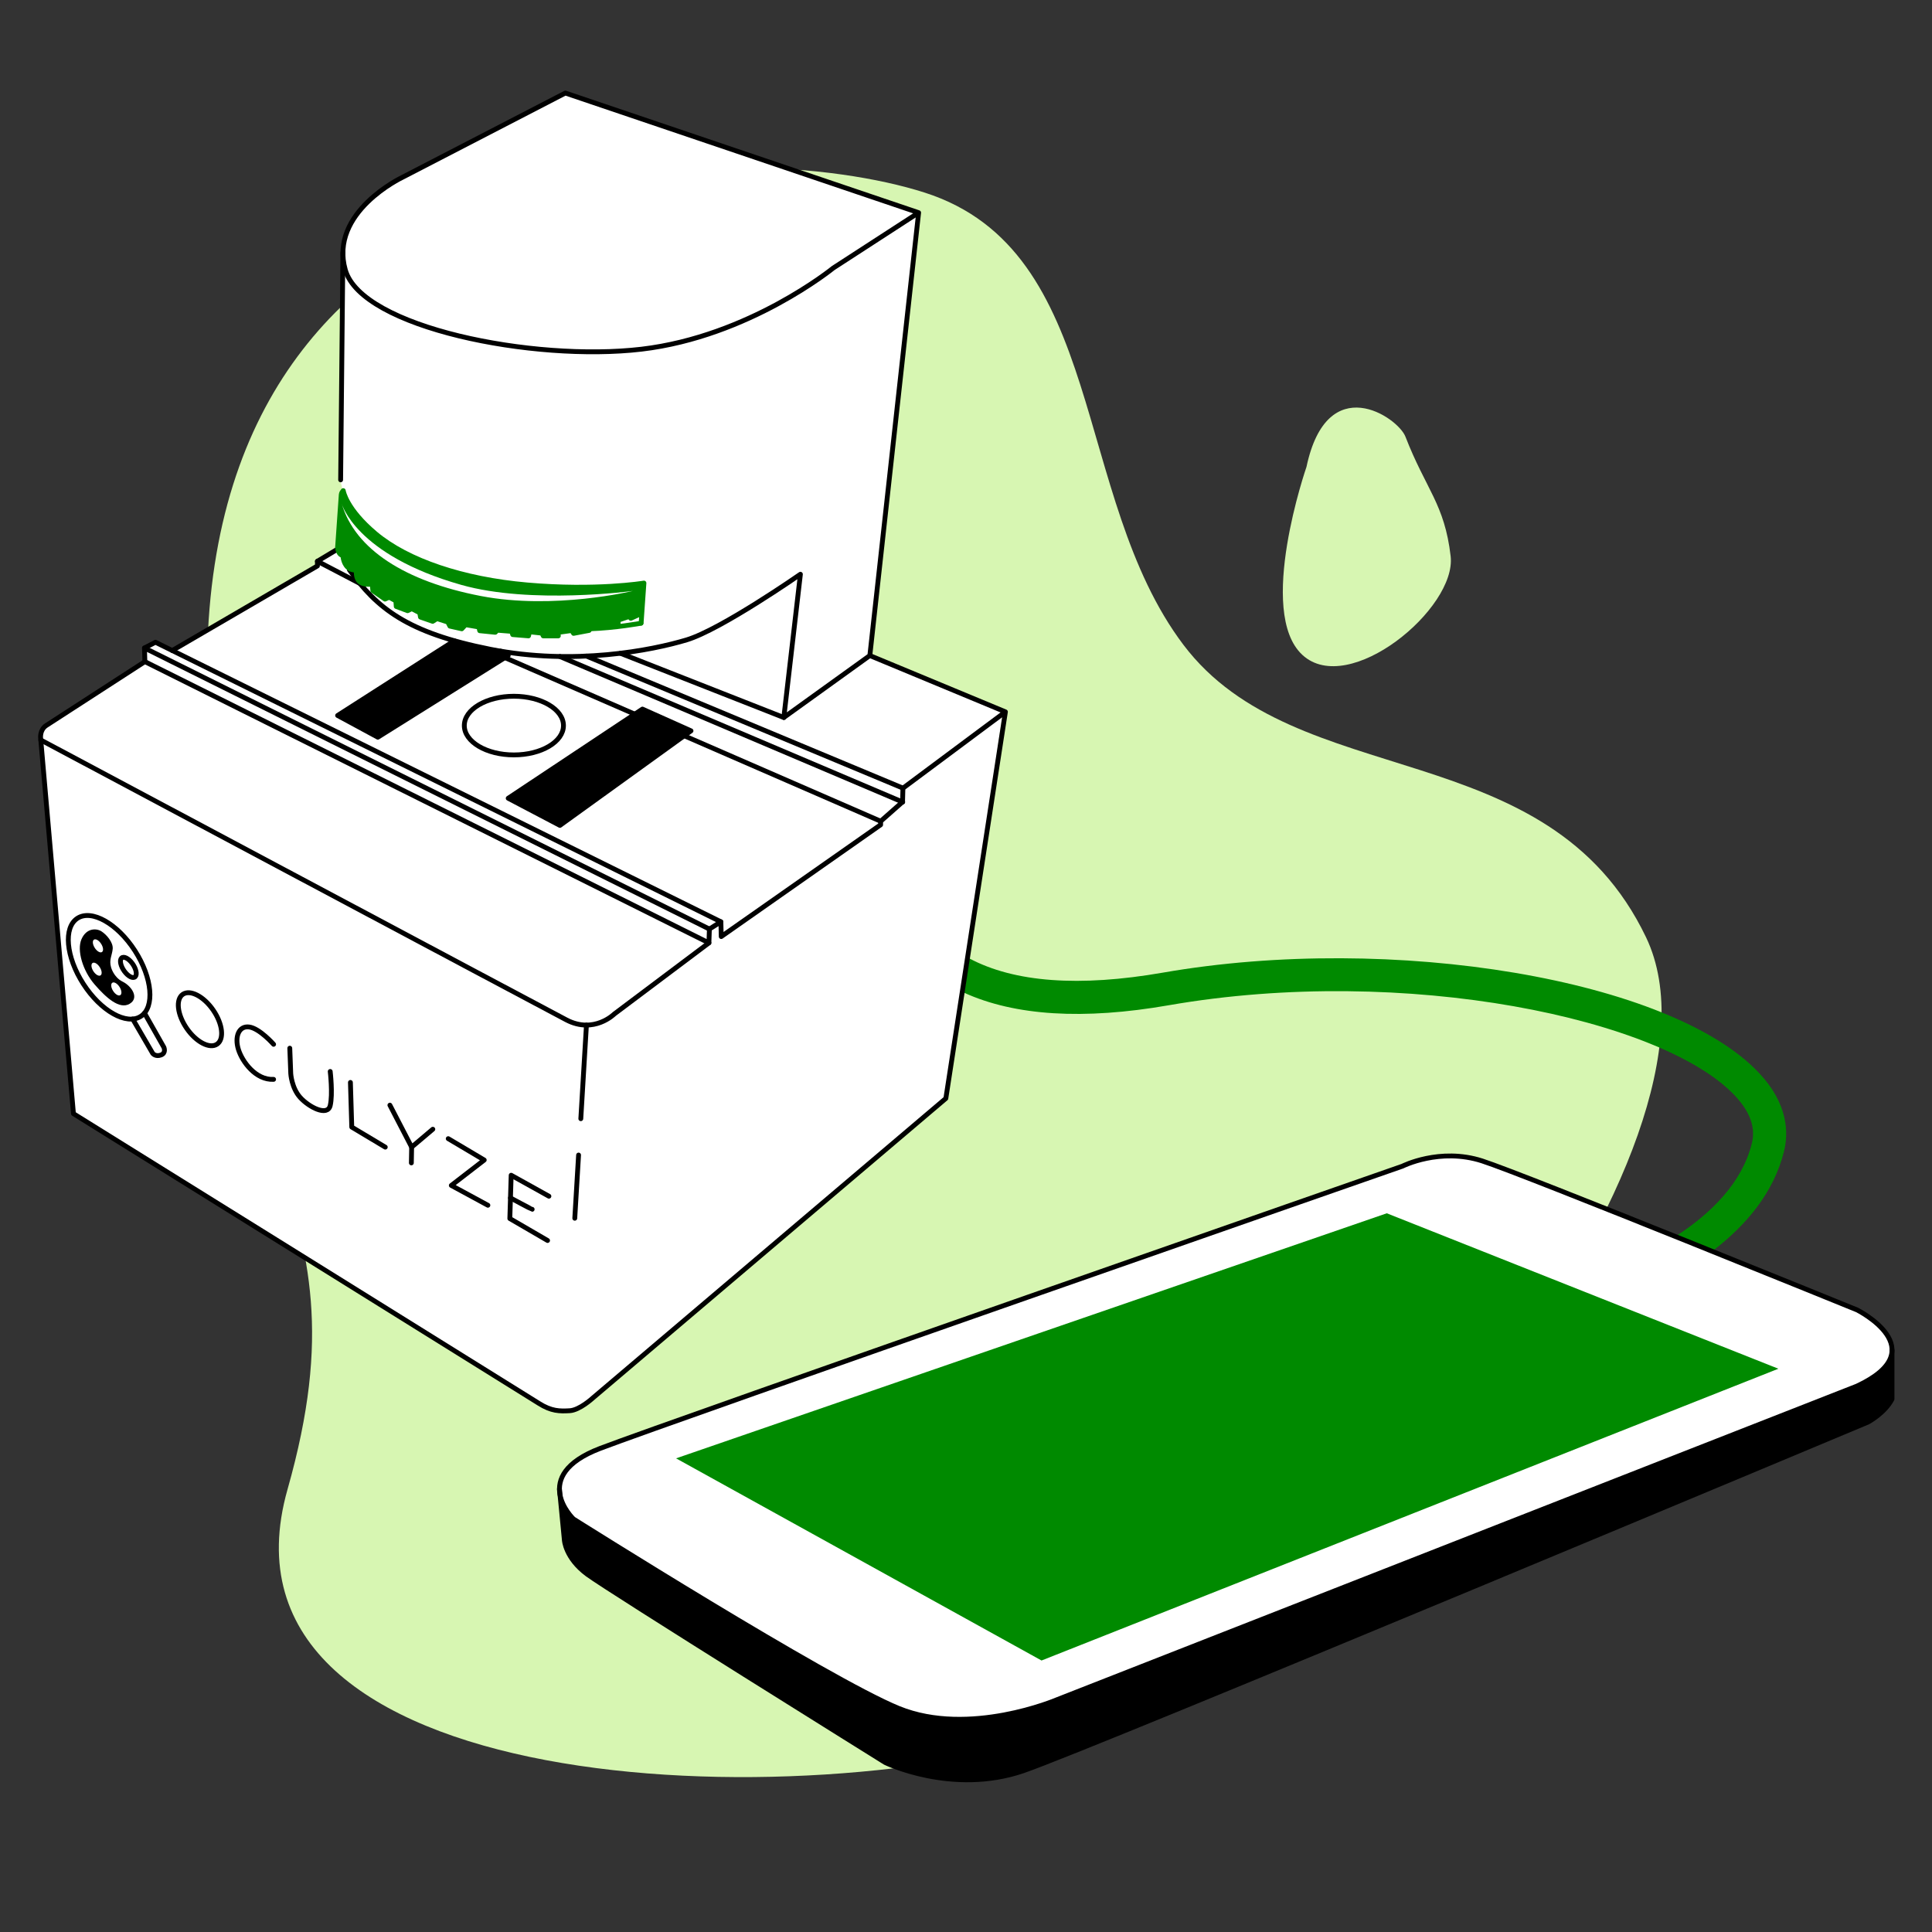
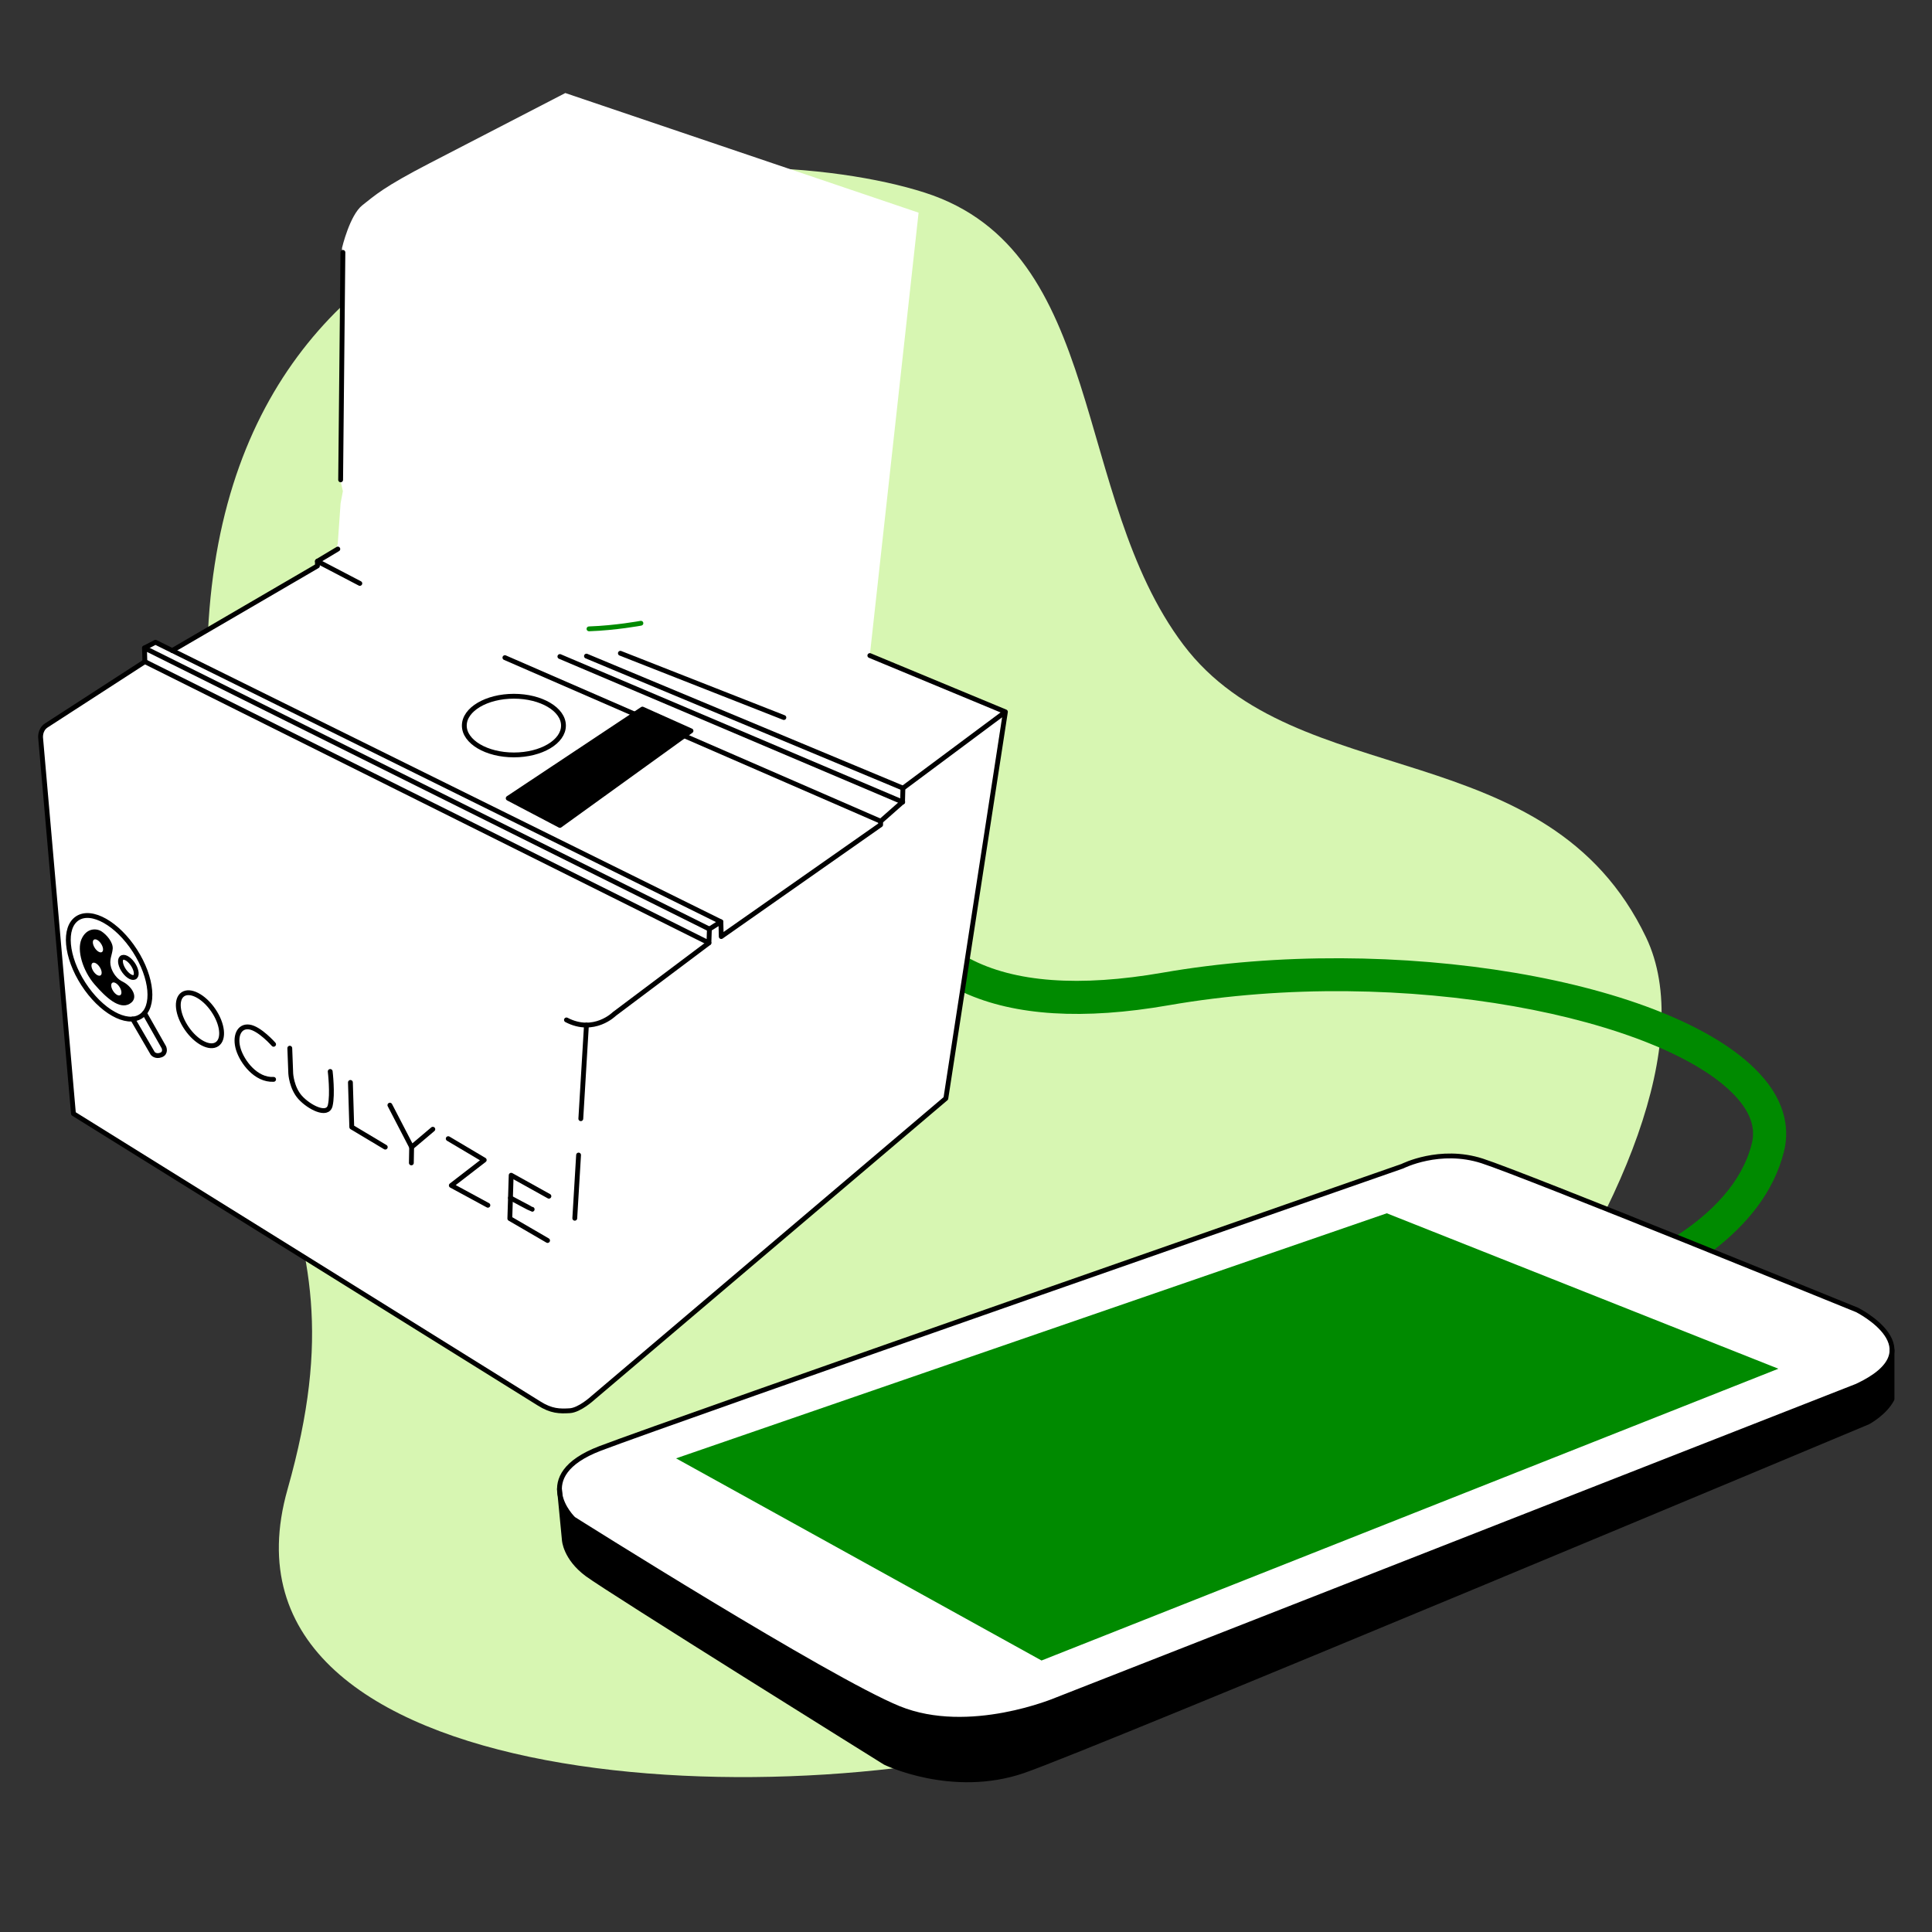
<svg xmlns="http://www.w3.org/2000/svg" xmlns:ns1="http://www.serif.com/" width="100%" height="100%" viewBox="0 0 1667 1667" version="1.1" xml:space="preserve" style="fill-rule:evenodd;clip-rule:evenodd;stroke-linecap:round;stroke-linejoin:round;stroke-miterlimit:5.944;">
  <rect x="0" y="0" width="1667" height="1667" fill="#333333" stroke="none" />
  <g transform="matrix(1,0,0,1,-3750,0)">
    <g id="step-2" ns1:id="step 2" transform="matrix(4.167,0,0,4.167,3750,0)">
      <rect x="0" y="0" width="400" height="400" style="fill:none;" />
      <g id="Layer-6" ns1:id="Layer 6">
        <g transform="matrix(1,0,0,1,245.029,271.417)">
          <path d="M0,-137.92C-23.198,-168.669 -15.842,-219.465 -53.562,-231.536C-91.284,-243.605 -200.297,-242.911 -202.126,-135.625C-203.953,-28.338 -167.29,-27.206 -185.491,36.976C-203.69,101.158 -79.213,105.685 -21.878,86.825C35.457,67.965 116.179,-34.786 95.81,-77.334C75.441,-119.883 23.387,-106.921 0,-137.92" style="fill:rgb(215,246,178);fill-rule:nonzero;" />
        </g>
        <g transform="matrix(-0.527,0.85,0.85,0.527,298.01,108.917)">
-           <path d="M4.072,-29.807C4.072,-29.807 35.154,-22.823 37.613,-9.999C40.071,2.825 12.611,12.074 4.072,5.309C-4.467,-1.456 -4.98,-6.335 -12.037,-15.694C-14.627,-19.127 -15.399,-36.828 4.072,-29.807" style="fill:rgb(215,246,178);fill-rule:nonzero;" />
-         </g>
+           </g>
        <g transform="matrix(1,0,0,1,364.291,229.853)">
          <path d="M0,-7.625C-18.123,-27.025 -75.829,-36.76 -123.495,-28.456C-140.816,-25.44 -154.254,-26.437 -163.568,-31.395L-164.663,-24.295C-154.131,-19.51 -139.944,-18.625 -122.318,-21.696C-73.198,-30.248 -19.876,-18.85 -5.015,-2.94C-1.883,0.413 -0.746,3.618 -1.54,6.858C-3.553,15.068 -10.011,21.392 -17.223,26.081C-14.668,27.106 -12.122,28.131 -9.627,29.135C-2.813,23.93 3.004,17.147 5.126,8.494C6.068,4.651 5.944,-1.263 0,-7.625" style="fill:rgb(0,138,0);fill-rule:nonzero;" />
        </g>
        <g transform="matrix(1,0,0,1,384.514,310.244)">
          <path d="M0,-23.238L-165.721,41.73C-165.721,41.73 -183.802,49.459 -198.412,43.506C-213.022,37.554 -265.779,4.276 -265.779,4.276C-265.779,4.276 -275.114,-4.652 -260.234,-10.334C-245.353,-16.015 -94.113,-68.774 -94.113,-68.774C-94.113,-68.774 -86.402,-72.697 -77.609,-69.856C-68.816,-67.015 0,-39.012 0,-39.012C0,-39.012 16.328,-30.867 0,-23.238Z" style="fill:white;fill-rule:nonzero;stroke:black;stroke-width:1px;" />
        </g>
        <g transform="matrix(1,0,0,1,115.844,342.921)">
          <path d="M0,-34.571L1.01,-24.064C1.01,-24.064 1.179,-20.336 5.755,-16.947C10.331,-13.558 67.441,22.03 67.441,22.03C67.441,22.03 81.337,28.809 96.08,23.725C110.824,18.642 270.969,-48.467 270.969,-48.467C270.969,-48.467 274.446,-50.332 275.927,-53.212L275.927,-63.38" style="fill:none;fill-rule:nonzero;stroke:black;stroke-width:1px;" />
        </g>
        <g transform="matrix(1,0,0,1,116.159,338.492)">
          <path d="M0,-27.899C0,-27.899 -0.914,-26.092 8.564,-20.224C18.042,-14.356 62.925,13.416 71.799,15.936C80.672,18.455 87.037,18.477 99.405,14.653C111.773,10.828 141.715,-1.84 141.715,-1.84L188.441,-20.158L255.972,-46.632C255.972,-46.632 269.102,-51.615 270.853,-52.805C272.603,-53.995 275.232,-56.508 275.366,-57.516C275.501,-58.523 275.612,-53.578 275.612,-53.578L275.612,-48.784C275.612,-48.784 275.493,-46.547 271.803,-44.76C268.112,-42.974 227.243,-25.89 227.243,-25.89L174.676,-4.007L117.411,19.591L99.591,26.725C99.591,26.725 92.902,29.509 88.663,29.776C84.424,30.042 79.717,30.624 73.965,28.778C68.213,26.932 67.65,26.79 62.02,23.274C56.39,19.758 8.162,-10.68 8.162,-10.68C8.162,-10.68 2.336,-14.382 1.515,-17.009C0.695,-19.636 -0.024,-28.247 -0.024,-28.247" style="fill-rule:nonzero;" />
        </g>
        <g transform="matrix(-0.875,-0.484,-0.484,0.875,310.182,275.643)">
          <path d="M49.705,105.424L136.192,105.424L31.97,-10.219L-54.568,-21.301L49.705,105.424Z" style="fill:rgb(0,138,0);fill-rule:nonzero;" />
        </g>
        <g transform="matrix(1,0,0,1,117.056,294.403)">
          <path d="M0,-275.138L51.993,-257.531L73.15,-250.366L64.546,-172.268L63.047,-158.662L78.196,-152.372L90.618,-147.214L83.919,-100.272L78.785,-66.958L25.428,-21.679L3.392,-3.221C3.392,-3.221 0.655,0 -9.119,-6.089C-18.893,-12.178 -71.915,-45.174 -71.915,-45.174L-101.881,-64.088L-108.617,-141.172C-108.617,-141.172 -109.934,-142.599 -106.115,-145.073C-102.296,-147.546 -89.968,-155.522 -89.968,-155.522L-87.065,-157.399L-87.148,-160.23L-84.921,-161.693L-81.398,-159.882L-77.932,-161.719L-52.624,-176.469L-51.341,-177.572L-51.114,-178.324L-47.555,-180.459L-47.118,-181.82L-46.532,-190.207L-46.057,-192.7L-46.532,-194.769L-46.153,-232.581L-46.239,-243.061C-46.239,-243.061 -44.65,-249.844 -42.026,-251.904C-39.403,-253.965 -37.715,-255.629 -28.085,-260.611C-18.455,-265.592 0,-275.138 0,-275.138" style="fill:white;fill-rule:nonzero;" />
        </g>
        <g transform="matrix(1,0,0,1,190.215,123.792)">
-           <path d="M0,-79.755L-17.68,-68.292C-17.68,-68.292 -35.07,-54.109 -57.412,-51.486C-79.756,-48.863 -115.31,-55.955 -118.71,-67.903C-122.11,-79.852 -106.955,-87.04 -106.955,-87.04L-73.15,-104.527L0,-79.755L-10.103,11.949L-27.913,24.772L-24.48,-4.889C-24.48,-4.889 -40.93,6.574 -48.054,8.71C-55.178,10.848 -71.304,14.087 -88.66,10.654C-106.016,7.221 -112.169,2.106 -117.868,-5.796" style="fill:none;fill-rule:nonzero;stroke:black;stroke-width:1px;" />
-         </g>
+           </g>
        <g transform="matrix(-0.01,1,1,0.01,94.314,76.283)">
          <path d="M-23.786,-23.547L23.311,-23.547" style="fill:none;fill-rule:nonzero;stroke:black;stroke-width:1px;" />
        </g>
        <g transform="matrix(1,0,0,1,208.187,280.583)">
          <path d="M0,-133.185L-21.226,-117.375L-21.299,-114.534L-25.841,-110.526L-25.841,-109.798L-58.845,-86.652L-58.917,-89.714L-61.298,-88.207L-61.395,-85.342L-178.187,-143.58C-178.187,-143.58 -197.227,-131.267 -198.6,-130.368C-199.971,-129.47 -199.777,-127.794 -199.777,-127.794L-192.977,-49.982C-192.977,-49.982 -99.249,8.322 -96.626,9.989C-94.003,11.657 -92.287,11.641 -90.23,11.527C-88.175,11.414 -85.487,8.937 -85.487,8.937L-12.337,-53.139L0,-133.185L-28.075,-144.842" style="fill:none;fill-rule:nonzero;stroke:black;stroke-width:1px;" />
        </g>
        <g transform="matrix(1,0,0,1,146.889,134.172)">
          <path d="M0,58.204L-116.972,0L-116.889,2.831" style="fill:none;fill-rule:nonzero;stroke:black;stroke-width:1px;" />
        </g>
        <g transform="matrix(1,0,0,1,29.918,189.681)">
          <path d="M0,-55.509L2.271,-56.698L119.352,1.189" style="fill:none;fill-rule:nonzero;stroke:black;stroke-width:1px;" />
        </g>
        <g transform="matrix(1,0,0,1,74.507,130.113)">
          <path d="M0,-9.308L-8.782,-13.898L-8.782,-12.927L-38.839,4.59" style="fill:none;fill-rule:nonzero;stroke:black;stroke-width:1px;" />
        </g>
        <g transform="matrix(-0.923,-0.385,-0.385,0.923,129.231,124.287)">
          <path d="M-68.268,13.678L2.74,13.678" style="fill:none;fill-rule:nonzero;stroke:black;stroke-width:1px;" />
        </g>
        <g transform="matrix(-0.921,-0.391,-0.391,0.921,124.641,123.272)">
          <path d="M-74.013,15.057L3.063,15.057" style="fill:none;fill-rule:nonzero;stroke:black;stroke-width:1px;" />
        </g>
        <g transform="matrix(-0.917,-0.399,-0.399,0.917,108.003,131.289)">
          <path d="M-28.12,5.858L1.22,5.858" style="fill:none;fill-rule:nonzero;stroke:black;stroke-width:1px;" />
        </g>
        <g transform="matrix(-0.917,-0.399,-0.399,0.917,146.919,144.974)">
          <path d="M-42.497,8.852L1.844,8.852" style="fill:none;fill-rule:nonzero;stroke:black;stroke-width:1px;" />
        </g>
        <g transform="matrix(1,0,0,1,146.792,172.157)">
-           <path d="M0,23.084L-19.59,37.801C-19.59,37.801 -23.8,42.011 -29.5,39.032C-35.199,36.052 -138.344,-18.927 -138.344,-18.927" style="fill:none;fill-rule:nonzero;stroke:black;stroke-width:1px;" />
+           <path d="M0,23.084L-19.59,37.801C-19.59,37.801 -23.8,42.011 -29.5,39.032" style="fill:none;fill-rule:nonzero;stroke:black;stroke-width:1px;" />
        </g>
        <g transform="matrix(0.858,-0.514,-0.514,-0.858,66.677,117.121)">
          <path d="M-0.351,1.267L4.574,1.267" style="fill:none;fill-rule:nonzero;stroke:black;stroke-width:1px;" />
        </g>
        <g transform="matrix(-0.931,-0.366,-0.366,0.931,132.064,129.54)">
          <path d="M-35.101,6.648L1.259,6.648" style="fill:none;fill-rule:nonzero;stroke:black;stroke-width:1px;" />
        </g>
        <g transform="matrix(-0.811,0.585,0.585,0.811,113.211,176.05)">
          <path d="M-38.69,-2.573L-5.215,-2.573L0.177,-13.395L-33.166,-12.112L-38.69,-2.573Z" style="fill-rule:nonzero;stroke:black;stroke-width:1px;" />
        </g>
        <g transform="matrix(0.867,0.498,0.498,-0.867,105.412,143.887)">
-           <path d="M-6.043,6.975L-4.213,6.975L-19.203,-21.138L-28.668,-21.385L-15.417,4.071" style="fill-rule:nonzero;stroke:black;stroke-width:1px;" />
-         </g>
+           </g>
        <g transform="matrix(0,-1,-1,0,106.408,139.976)">
          <ellipse cx="-10.266" cy="0" rx="6.075" ry="10.266" style="fill:none;stroke:black;stroke-width:1px;" />
        </g>
        <g transform="matrix(-0.06,0.998,0.998,0.06,125.919,246.501)">
          <path d="M-6.955,-6.547L6.162,-6.547" style="fill:none;fill-rule:nonzero;stroke:black;stroke-width:1px;" />
        </g>
        <g transform="matrix(-0.06,0.998,0.998,0.06,130.489,223.118)">
          <path d="M-10.3,-9.695L9.126,-9.695" style="fill:none;fill-rule:nonzero;stroke:black;stroke-width:1px;" />
        </g>
        <g transform="matrix(-0.542,-0.84,-0.84,0.542,16.808,197.679)">
          <ellipse cx="-5.337" cy="-3.445" rx="12.091" ry="6.352" style="fill:none;stroke:black;stroke-width:1px;" />
        </g>
        <g transform="matrix(0.493,0.87,0.87,-0.493,34.406,211.167)">
          <path d="M-3.421,-3.219L4.718,-3.219C4.718,-3.219 6.004,-3.338 5.806,-4.535C5.606,-5.732 4.666,-5.852 4.666,-5.852L-3.558,-5.947" style="fill:none;fill-rule:nonzero;stroke:black;stroke-width:1px;" />
        </g>
        <g transform="matrix(1,0,0,1,25.388,197.946)">
          <path d="M0,5.316C-1.861,4.405 -2.393,2.348 -2.393,2.348C-2.848,0.798 -2.164,-0.152 -2.051,-1.481C-1.937,-2.81 -3.304,-4.406 -4.367,-5.089C-5.431,-5.773 -7.481,-5.811 -8.507,-3.494C-9.532,-1.178 -8.241,3.076 -5.811,5.886C-3.38,8.696 -0.645,11.127 1.444,9.912C3.532,8.696 1.861,6.228 0,5.316M-4.565,4.021C-4.929,4.256 -5.594,3.87 -6.051,3.162C-6.509,2.453 -6.585,1.689 -6.223,1.454C-5.859,1.22 -5.194,1.604 -4.737,2.313C-4.279,3.021 -4.203,3.787 -4.565,4.021M-4.277,-0.811C-4.641,-0.576 -5.305,-0.961 -5.763,-1.67C-6.221,-2.378 -6.297,-3.143 -5.933,-3.378C-5.571,-3.612 -4.905,-3.227 -4.449,-2.519C-3.991,-1.809 -3.914,-1.045 -4.277,-0.811M-0.474,8.113C-0.836,8.347 -1.502,7.963 -1.959,7.254C-2.417,6.545 -2.494,5.78 -2.13,5.546C-1.767,5.311 -1.102,5.696 -0.644,6.405C-0.186,7.114 -0.111,7.878 -0.474,8.113" style="fill-rule:nonzero;" />
        </g>
        <g transform="matrix(0.807,-0.59,-0.59,-0.807,28.863,201.04)">
          <path d="M-1.415,-0.462C-2.043,-0.553 -2.553,0.447 -2.554,1.77C-2.554,3.093 -2.044,4.24 -1.415,4.33C-0.785,4.42 -0.275,3.42 -0.275,2.097C-0.275,0.773 -0.786,-0.372 -1.415,-0.462Z" style="fill:none;fill-rule:nonzero;stroke:black;stroke-width:1px;" />
        </g>
        <g transform="matrix(-0.567,-0.824,-0.824,0.567,38.295,209.858)">
          <ellipse cx="-2.741" cy="-1.888" rx="6.258" ry="3.329" style="fill:none;stroke:black;stroke-width:1px;" />
        </g>
        <g transform="matrix(1,0,0,1,56.653,219.829)">
          <path d="M0,-3.589C0,-3.589 -2.91,-6.898 -5.063,-7.177C-7.216,-7.455 -8.093,-5.144 -7.296,-2.553C-6.498,0.038 -3.667,3.866 0,3.667" style="fill:none;fill-rule:nonzero;stroke:black;stroke-width:1px;" />
        </g>
        <g transform="matrix(0.038,0.999,0.999,-0.038,71.409,219.423)">
          <path d="M-2.815,-11.309L2.451,-11.309C2.451,-11.309 5.405,-11.26 7.465,-9.544C9.525,-7.827 11.702,-4.038 9.372,-3.392C7.043,-2.745 2.322,-3.125 2.322,-3.125" style="fill:none;fill-rule:nonzero;stroke:black;stroke-width:1px;" />
        </g>
        <g transform="matrix(1,0,0,1,72.56,237.529)">
          <path d="M0,-13.395L0.279,-4.147L7.216,0" style="fill:none;fill-rule:nonzero;stroke:black;stroke-width:1px;" />
        </g>
        <g transform="matrix(1,0,0,1,80.732,237.528)">
          <path d="M0,-8.69L4.505,0L8.89,-3.707" style="fill:none;fill-rule:nonzero;stroke:black;stroke-width:1px;" />
        </g>
        <g transform="matrix(-0.018,1,1,0.018,86.841,239.221)">
          <path d="M-1.664,-1.635L1.605,-1.635" style="fill:none;fill-rule:nonzero;stroke:black;stroke-width:1px;" />
        </g>
        <g transform="matrix(1,0,0,1,92.812,249.567)">
          <path d="M0,-13.793L7.455,-9.368L0.638,-4.105L8.212,0" style="fill:none;fill-rule:nonzero;stroke:black;stroke-width:1px;" />
        </g>
        <g transform="matrix(1,0,0,1,113.66,252.517)">
          <path d="M0,-4.823L-7.814,-9.169L-8.093,-0.198L-0.279,4.346" style="fill:none;fill-rule:nonzero;stroke:black;stroke-width:1px;" />
        </g>
        <g transform="matrix(-0.886,-0.464,-0.464,0.886,106.503,247.144)">
          <path d="M-4.781,1.176C-4.675,1.231 0.289,1.176 0.289,1.176" style="fill:none;fill-rule:nonzero;stroke:black;stroke-width:1px;" />
        </g>
        <g transform="matrix(1,0,0,1,121.956,128.507)">
          <path d="M0,2.207C-0.269,2.207 -0.49,1.995 -0.5,1.724C-0.509,1.448 -0.293,1.217 -0.018,1.207C5.486,1.017 10.614,0.06 10.665,0.05C10.932,0 11.198,0.177 11.249,0.449C11.301,0.72 11.122,0.981 10.851,1.033C10.799,1.042 5.601,2.013 0.018,2.207L0,2.207" style="fill:rgb(0,138,0);fill-rule:nonzero;" />
        </g>
        <g transform="matrix(1,0,0,1,133.674,112.896)">
-           <path d="M0,7.465C-0.113,7.361 -0.269,7.319 -0.419,7.342C-0.517,7.359 -10.292,8.969 -24.48,7.726C-37.715,6.568 -49.067,2.733 -55.628,-2.795C-61.511,-7.751 -62.093,-11.318 -62.103,-11.378C-62.103,-11.38 -62.104,-11.381 -62.104,-11.383C-62.11,-11.426 -62.129,-11.465 -62.146,-11.505C-62.154,-11.526 -62.158,-11.549 -62.169,-11.567C-62.182,-11.589 -62.203,-11.605 -62.22,-11.625C-62.244,-11.654 -62.266,-11.686 -62.296,-11.708C-62.3,-11.711 -62.301,-11.715 -62.305,-11.717C-62.338,-11.741 -62.376,-11.751 -62.412,-11.766C-62.431,-11.774 -62.448,-11.786 -62.468,-11.791C-62.513,-11.803 -62.559,-11.804 -62.605,-11.803C-62.625,-11.803 -62.642,-11.81 -62.662,-11.808C-62.665,-11.808 -62.667,-11.806 -62.67,-11.805C-62.709,-11.8 -62.745,-11.782 -62.782,-11.767C-62.805,-11.758 -62.832,-11.754 -62.853,-11.741C-62.872,-11.73 -62.885,-11.711 -62.903,-11.697C-62.937,-11.67 -62.971,-11.644 -62.997,-11.61C-62.999,-11.608 -63.001,-11.607 -63.003,-11.605C-63.173,-11.369 -63.38,-11.147 -63.459,-10.802C-63.517,-10.614 -63.525,-10.361 -63.534,-10.239L-64.275,0.41C-64.254,1.058 -63.983,2.135 -63.139,2.512C-63.001,3.668 -62.327,5.423 -60.43,5.63L-60.411,5.63C-60.398,6.295 -60.249,7.386 -59.473,7.988C-58.735,8.559 -57.685,8.615 -57.052,8.59L-56.967,9.462C-56.952,9.608 -56.874,9.74 -56.754,9.823L-54.24,11.568C-54.098,11.667 -53.914,11.685 -53.754,11.615L-53.103,11.328L-52.19,11.828L-52.123,12.725C-52.107,12.919 -51.981,13.087 -51.799,13.155L-49.453,14.031C-49.324,14.08 -49.181,14.073 -49.058,14.011L-48.41,13.694L-47.217,14.322L-47.098,14.974C-47.064,15.151 -46.939,15.297 -46.77,15.356L-44.246,16.233C-44.103,16.282 -43.944,16.264 -43.814,16.183L-43.12,15.743L-41.299,16.322L-40.965,16.982C-40.896,17.115 -40.773,17.211 -40.628,17.243L-38.163,17.795C-37.988,17.834 -37.809,17.777 -37.687,17.647L-37.084,16.997L-34.934,17.369L-34.83,17.817C-34.782,18.026 -34.606,18.18 -34.394,18.202L-31.171,18.529C-31.017,18.541 -30.873,18.491 -30.766,18.385L-30.5,18.118L-28.098,18.31L-27.99,18.655C-27.93,18.85 -27.757,18.988 -27.554,19.005L-24.272,19.273C-24.259,19.274 -24.245,19.275 -24.231,19.275C-24,19.275 -23.796,19.115 -23.744,18.886L-23.649,18.473L-21.788,18.677L-21.639,18.989C-21.556,19.164 -21.38,19.275 -21.187,19.275L-18.055,19.275C-17.911,19.275 -17.774,19.213 -17.68,19.106C-17.585,18.998 -17.541,18.855 -17.559,18.713L-17.587,18.488L-15.531,18.2L-15.333,18.519C-15.224,18.694 -15.022,18.785 -14.815,18.746L-11.593,18.136C-11.393,18.099 -11.235,17.943 -11.195,17.743L-11.132,17.426L-9.26,17.181C-9.149,17.36 -8.939,17.453 -8.725,17.405L-5.562,16.693C-5.335,16.642 -5.173,16.439 -5.173,16.205L-5.173,15.881L-3.55,15.333L-3.444,15.459C-3.299,15.631 -3.058,15.684 -2.854,15.592L-1.333,14.901L-1.418,16.106C-1.437,16.382 -1.229,16.621 -0.954,16.64C-0.942,16.641 -0.931,16.641 -0.918,16.641C-0.658,16.641 -0.438,16.44 -0.42,16.176L0.163,7.87C0.174,7.717 0.113,7.568 0,7.465" style="fill:rgb(0,138,0);fill-rule:nonzero;" />
-         </g>
+           </g>
        <g transform="matrix(-0.287,0.958,0.958,0.287,120.092,89.606)">
          <path d="M28.236,-43.034C28.236,-43.034 37.569,-37.267 37.229,-14.494C37.004,0.518 28.236,19.887 28.236,19.887C28.236,19.887 36.723,5.39 38.275,-9.978C39.874,-25.824 36.49,-37.669 28.236,-43.034" style="fill:white;fill-rule:nonzero;" />
        </g>
      </g>
    </g>
  </g>
</svg>